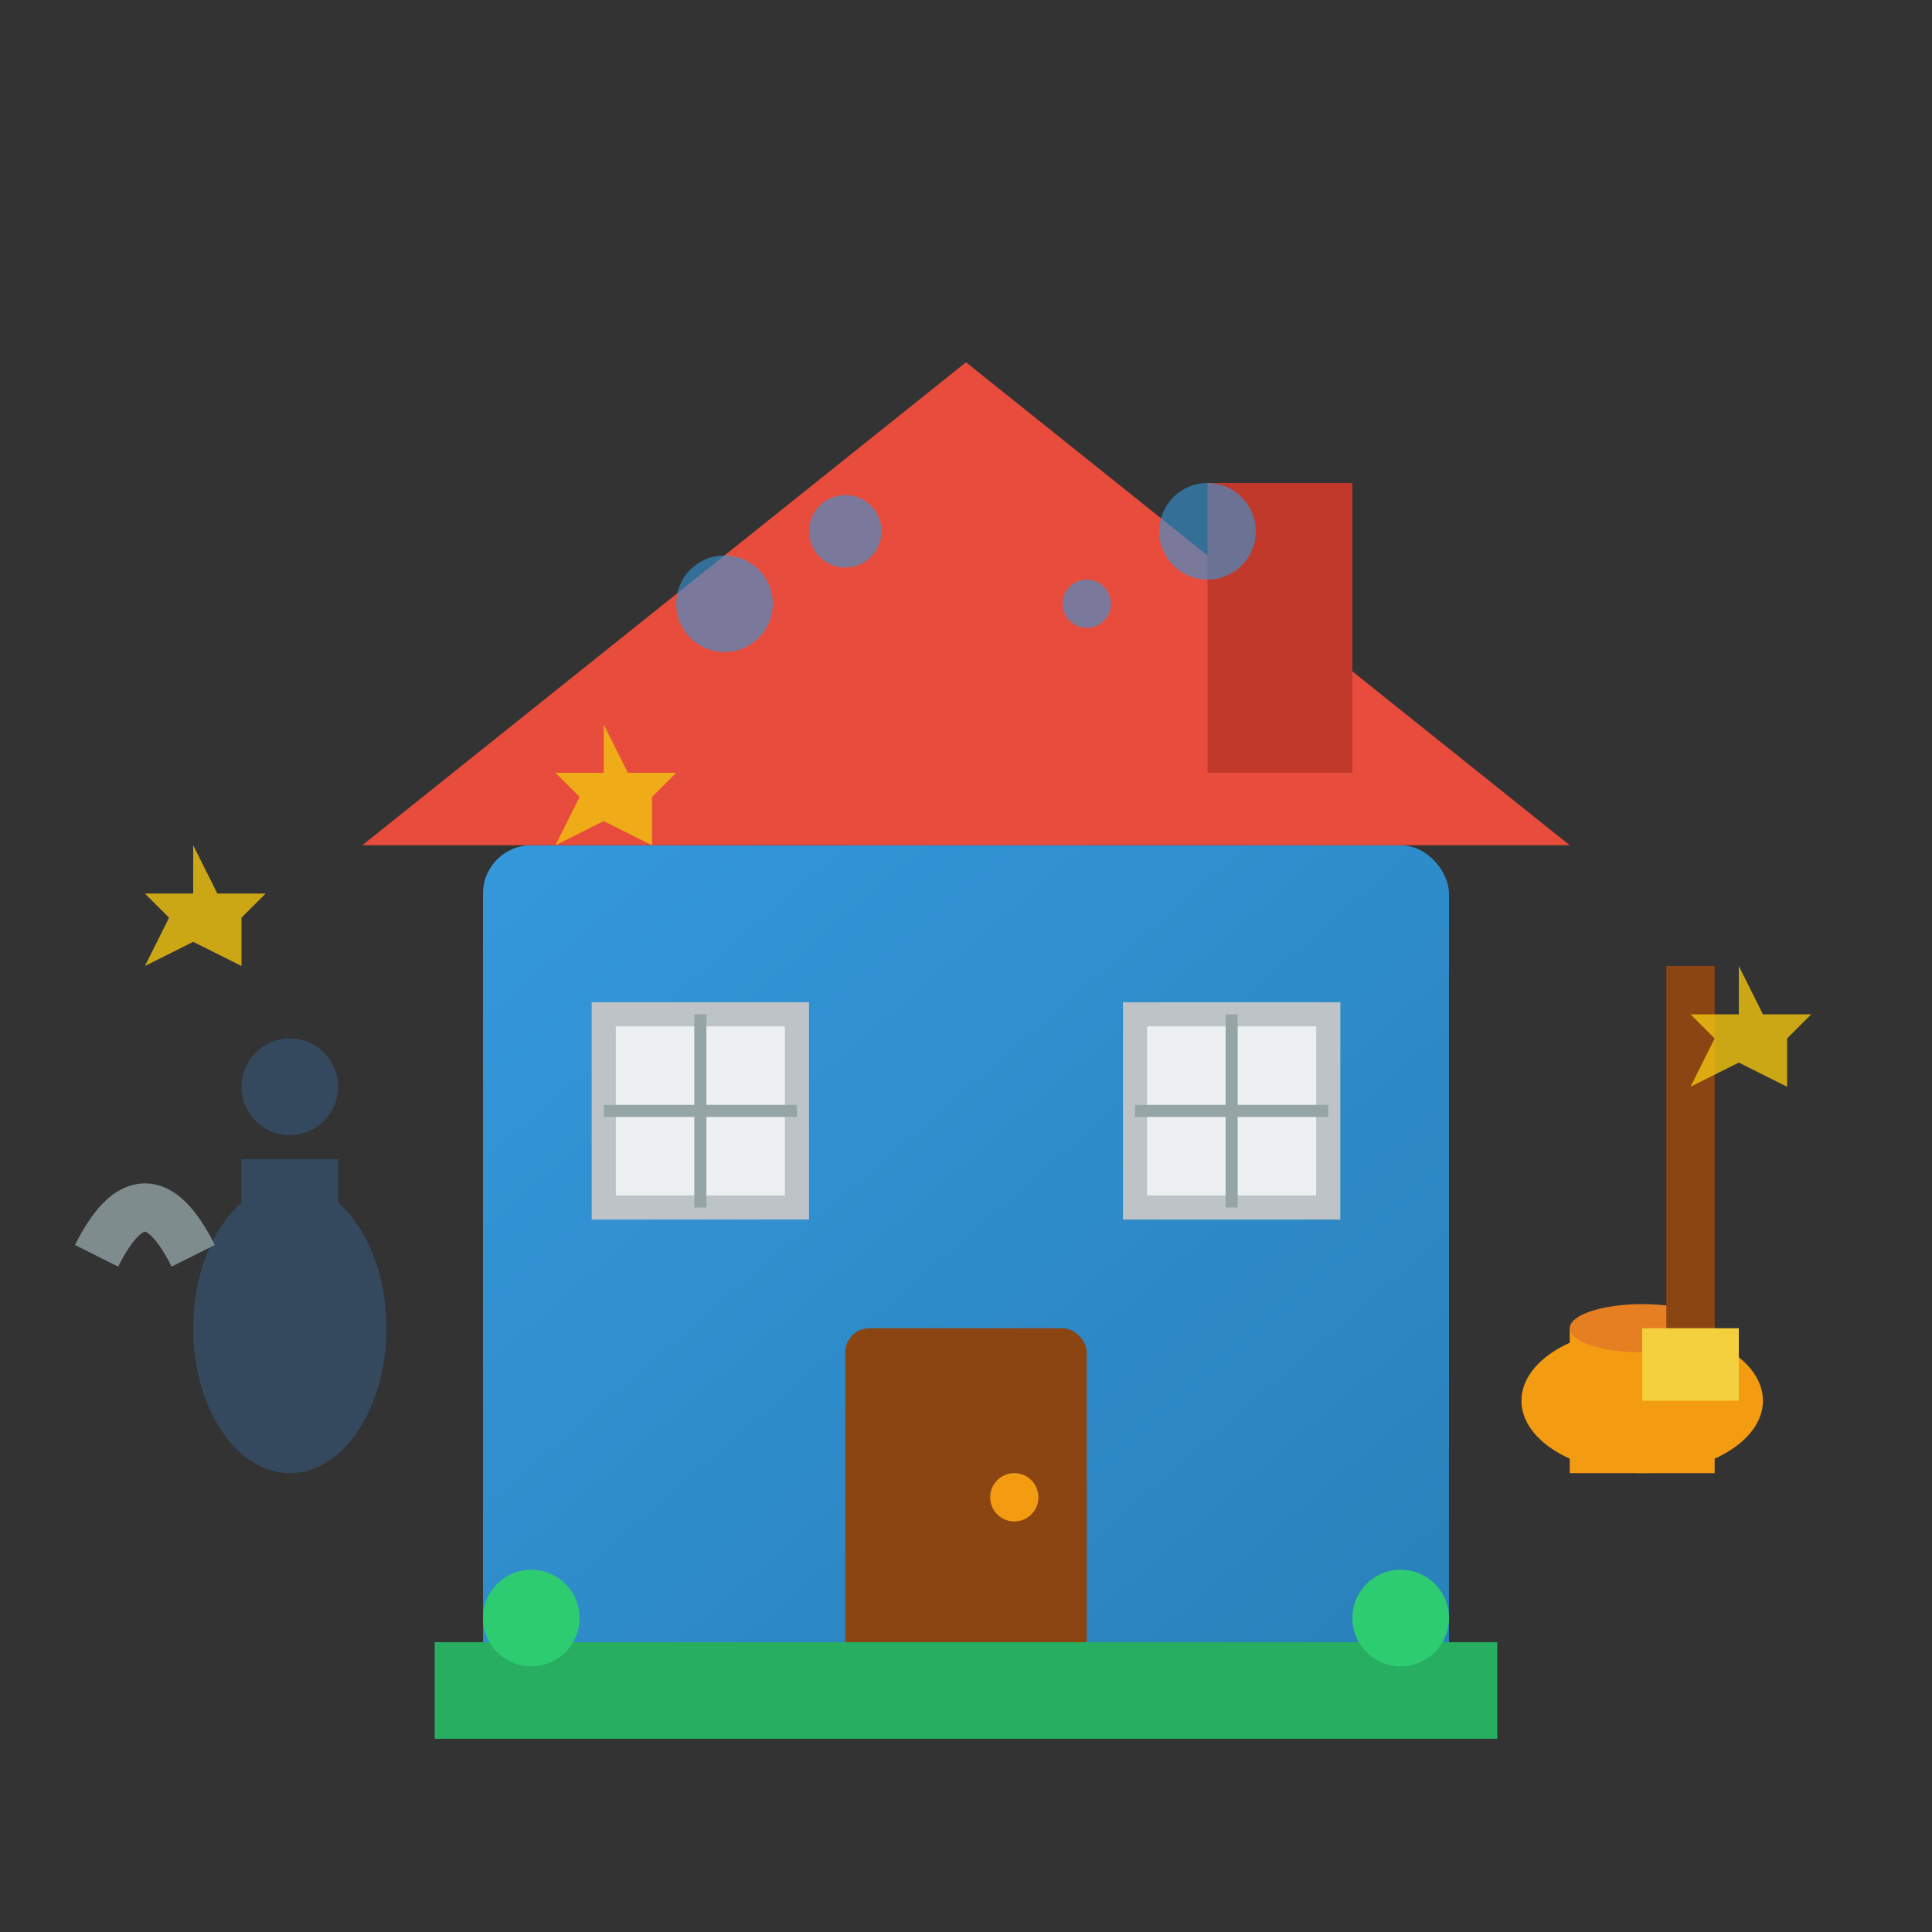
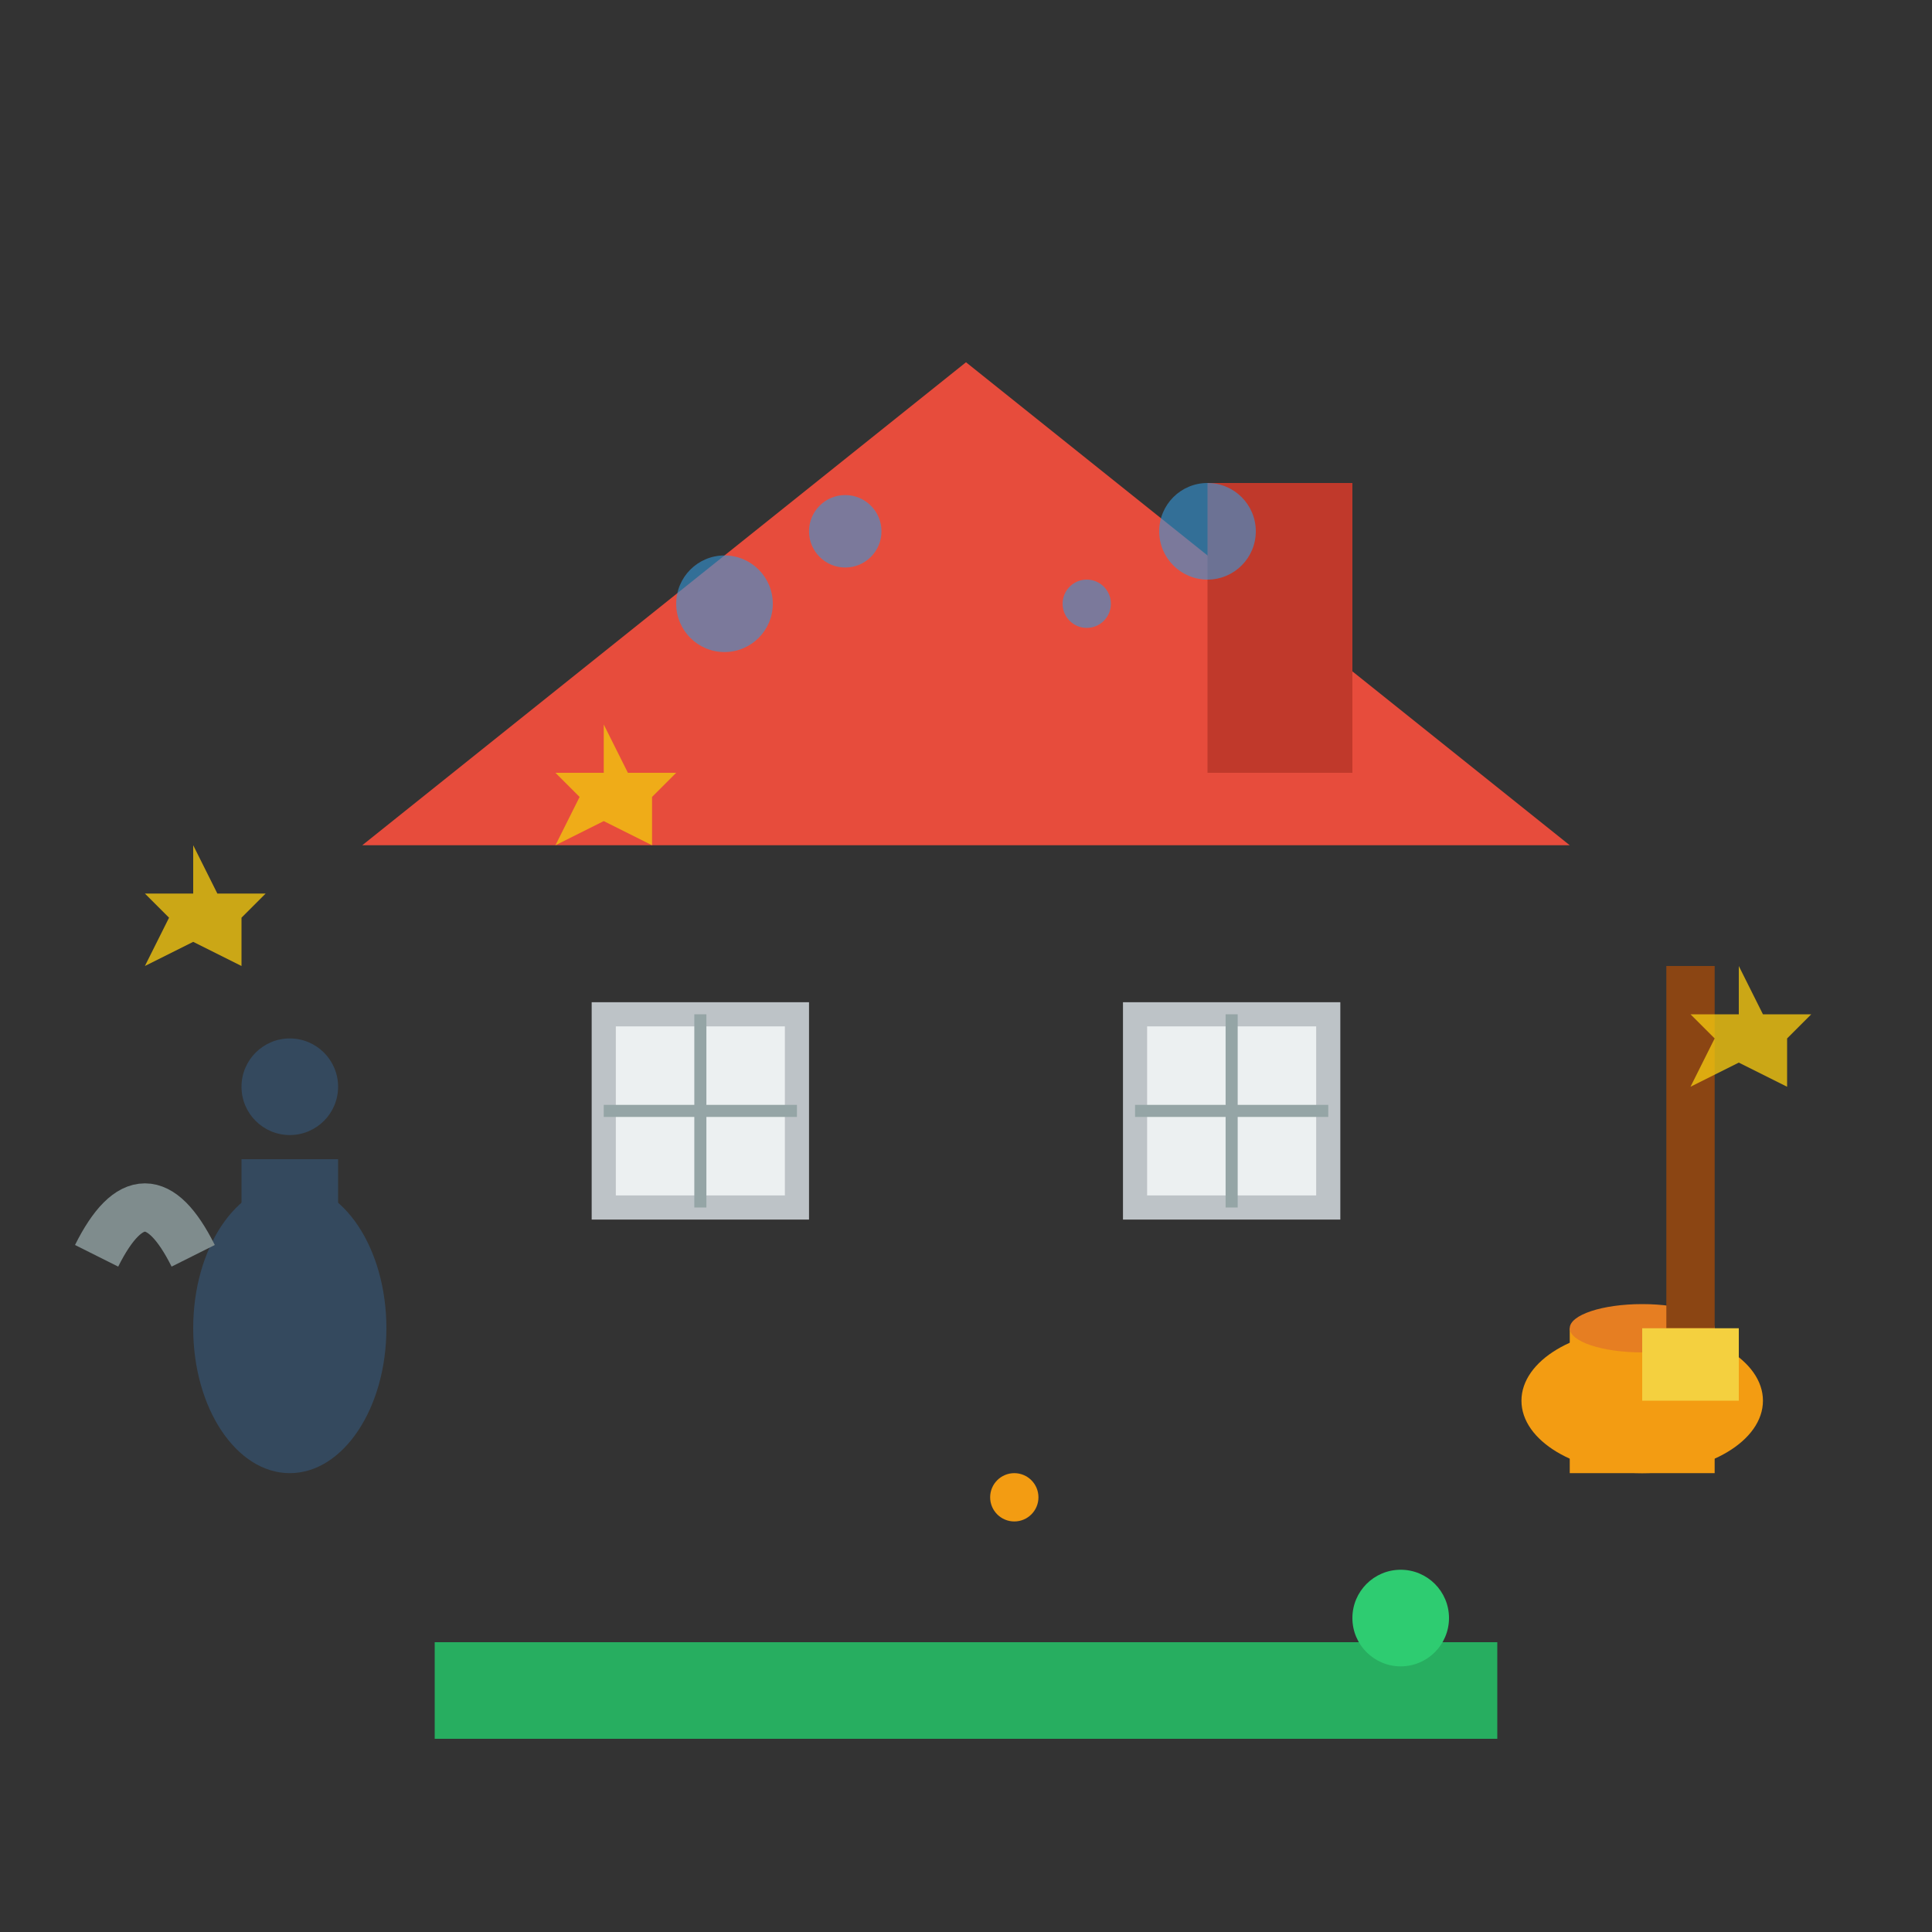
<svg xmlns="http://www.w3.org/2000/svg" width="80" height="80" viewBox="0 0 80 80">
  <rect x="0" y="0" width="80" height="80" fill="#333333" stroke="none" />
  <defs>
    <linearGradient id="homeGradient" x1="0%" y1="0%" x2="100%" y2="100%">
      <stop offset="0%" style="stop-color:#3498db;stop-opacity:1" />
      <stop offset="100%" style="stop-color:#2980b9;stop-opacity:1" />
    </linearGradient>
  </defs>
-   <rect x="20" y="35" width="40" height="35" fill="url(#homeGradient)" rx="2" />
  <polygon points="15,35 40,15 65,35" fill="#e74c3c" />
  <rect x="50" y="20" width="6" height="12" fill="#c0392b" />
-   <rect x="35" y="55" width="10" height="15" fill="#8b4513" rx="1" />
  <circle cx="42" cy="62" r="1" fill="#f39c12" />
  <rect x="25" y="42" width="8" height="8" fill="#ecf0f1" stroke="#bdc3c7" stroke-width="1" />
  <rect x="47" y="42" width="8" height="8" fill="#ecf0f1" stroke="#bdc3c7" stroke-width="1" />
  <line x1="29" y1="42" x2="29" y2="50" stroke="#95a5a6" stroke-width="0.5" />
  <line x1="25" y1="46" x2="33" y2="46" stroke="#95a5a6" stroke-width="0.5" />
  <line x1="51" y1="42" x2="51" y2="50" stroke="#95a5a6" stroke-width="0.5" />
  <line x1="47" y1="46" x2="55" y2="46" stroke="#95a5a6" stroke-width="0.5" />
  <ellipse cx="12" cy="55" rx="4" ry="6" fill="#34495e" />
  <rect x="10" y="48" width="4" height="8" fill="#34495e" />
  <circle cx="12" cy="45" r="2" fill="#34495e" />
  <path d="M8,52 Q6,48 4,52" stroke="#7f8c8d" stroke-width="2" fill="none" />
  <ellipse cx="68" cy="58" rx="5" ry="3" fill="#f39c12" />
  <rect x="65" y="55" width="6" height="6" fill="#f39c12" />
  <ellipse cx="68" cy="55" rx="3" ry="1" fill="#e67e22" />
  <line x1="70" y1="40" x2="70" y2="55" stroke="#8b4513" stroke-width="2" />
  <rect x="68" y="55" width="4" height="3" fill="#f4d03f" />
  <g fill="#3498db" opacity="0.6">
    <circle cx="30" cy="25" r="2" />
    <circle cx="35" cy="22" r="1.5" />
    <circle cx="45" cy="25" r="1" />
    <circle cx="50" cy="22" r="2" />
  </g>
  <g fill="#f1c40f" opacity="0.8">
    <polygon points="8,35 9,37 11,37 10,38 10,40 8,39 6,40 7,38 6,37 8,37" />
    <polygon points="72,40 73,42 75,42 74,43 74,45 72,44 70,45 71,43 70,42 72,42" />
    <polygon points="25,30 26,32 28,32 27,33 27,35 25,34 23,35 24,33 23,32 25,32" />
  </g>
  <rect x="18" y="68" width="44" height="4" fill="#27ae60" />
-   <circle cx="22" cy="67" r="2" fill="#2ecc71" />
  <circle cx="58" cy="67" r="2" fill="#2ecc71" />
</svg>